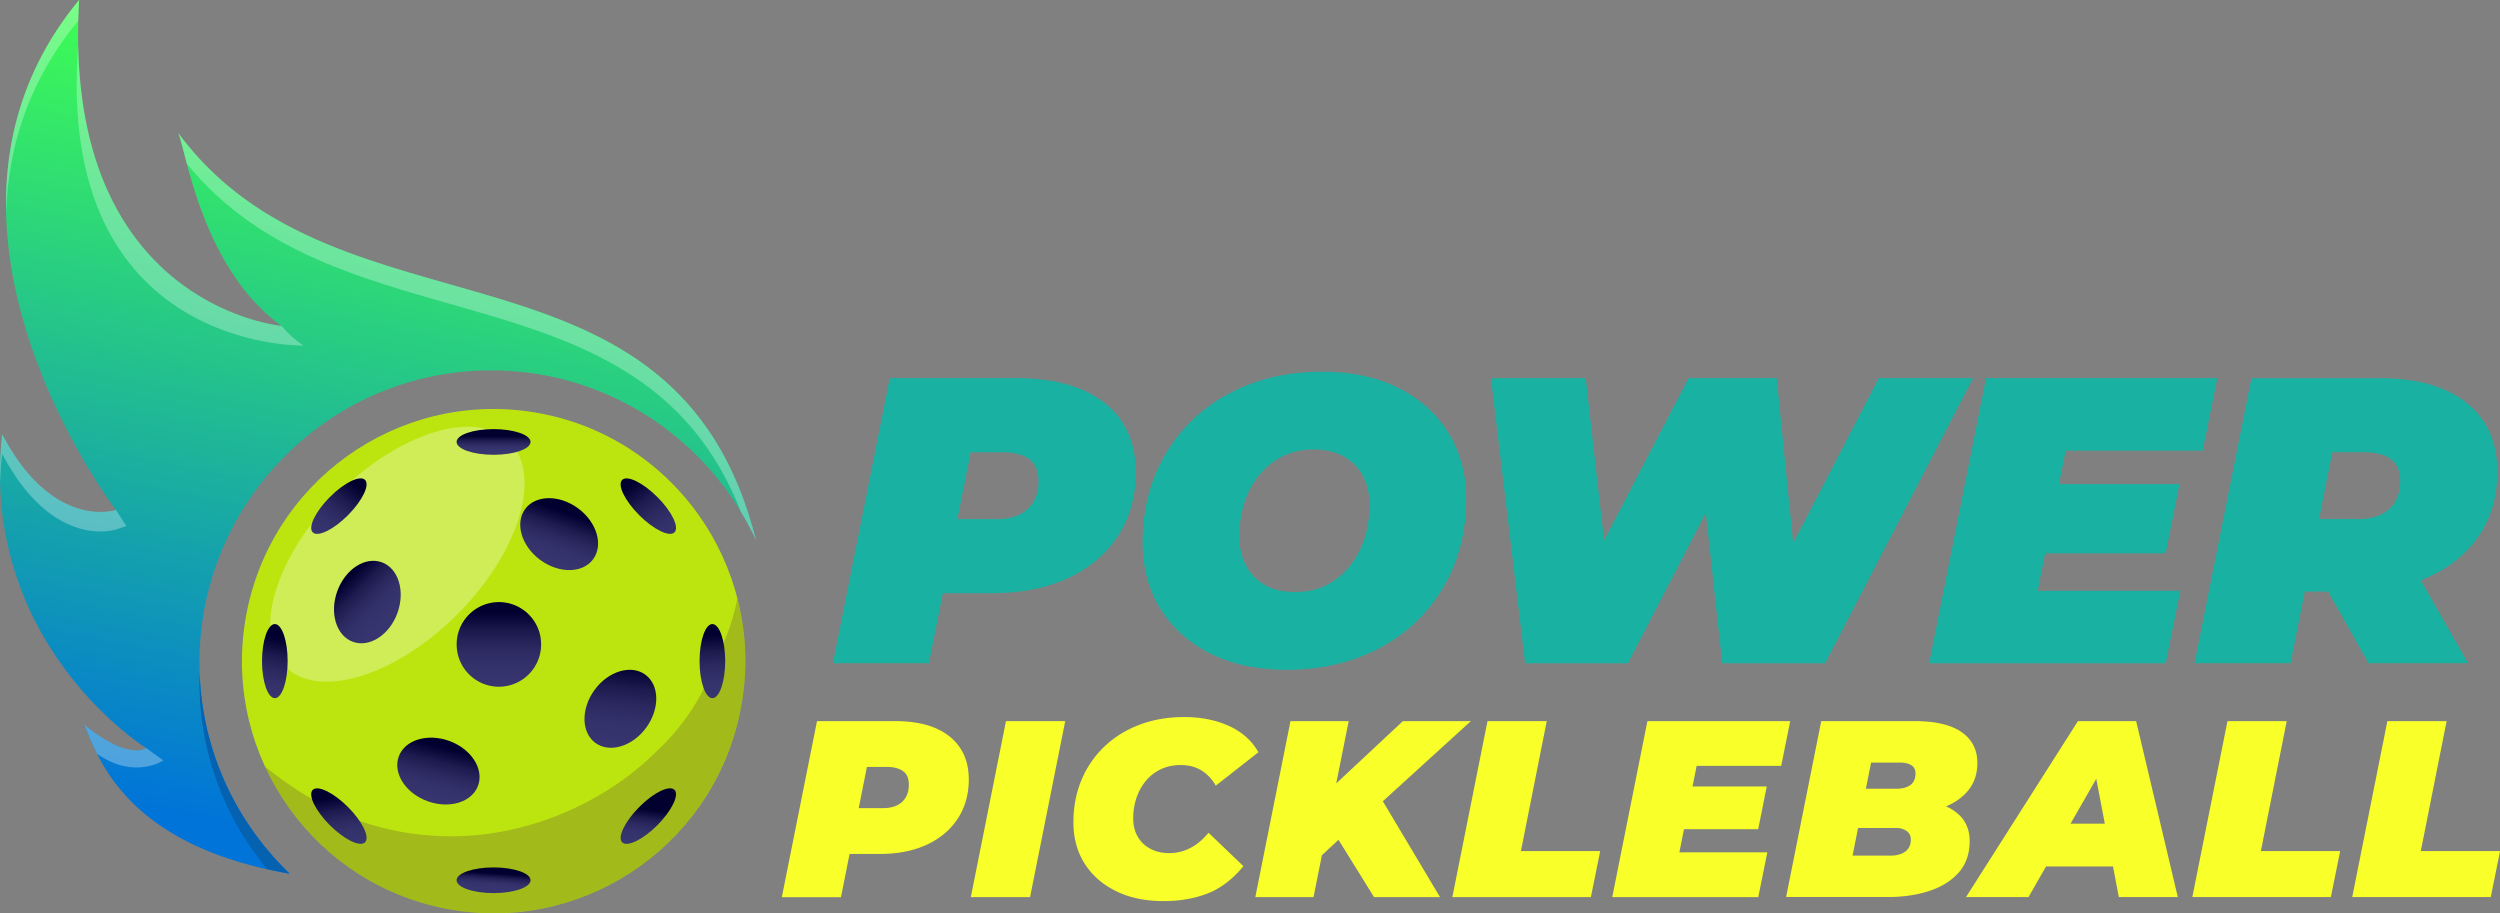
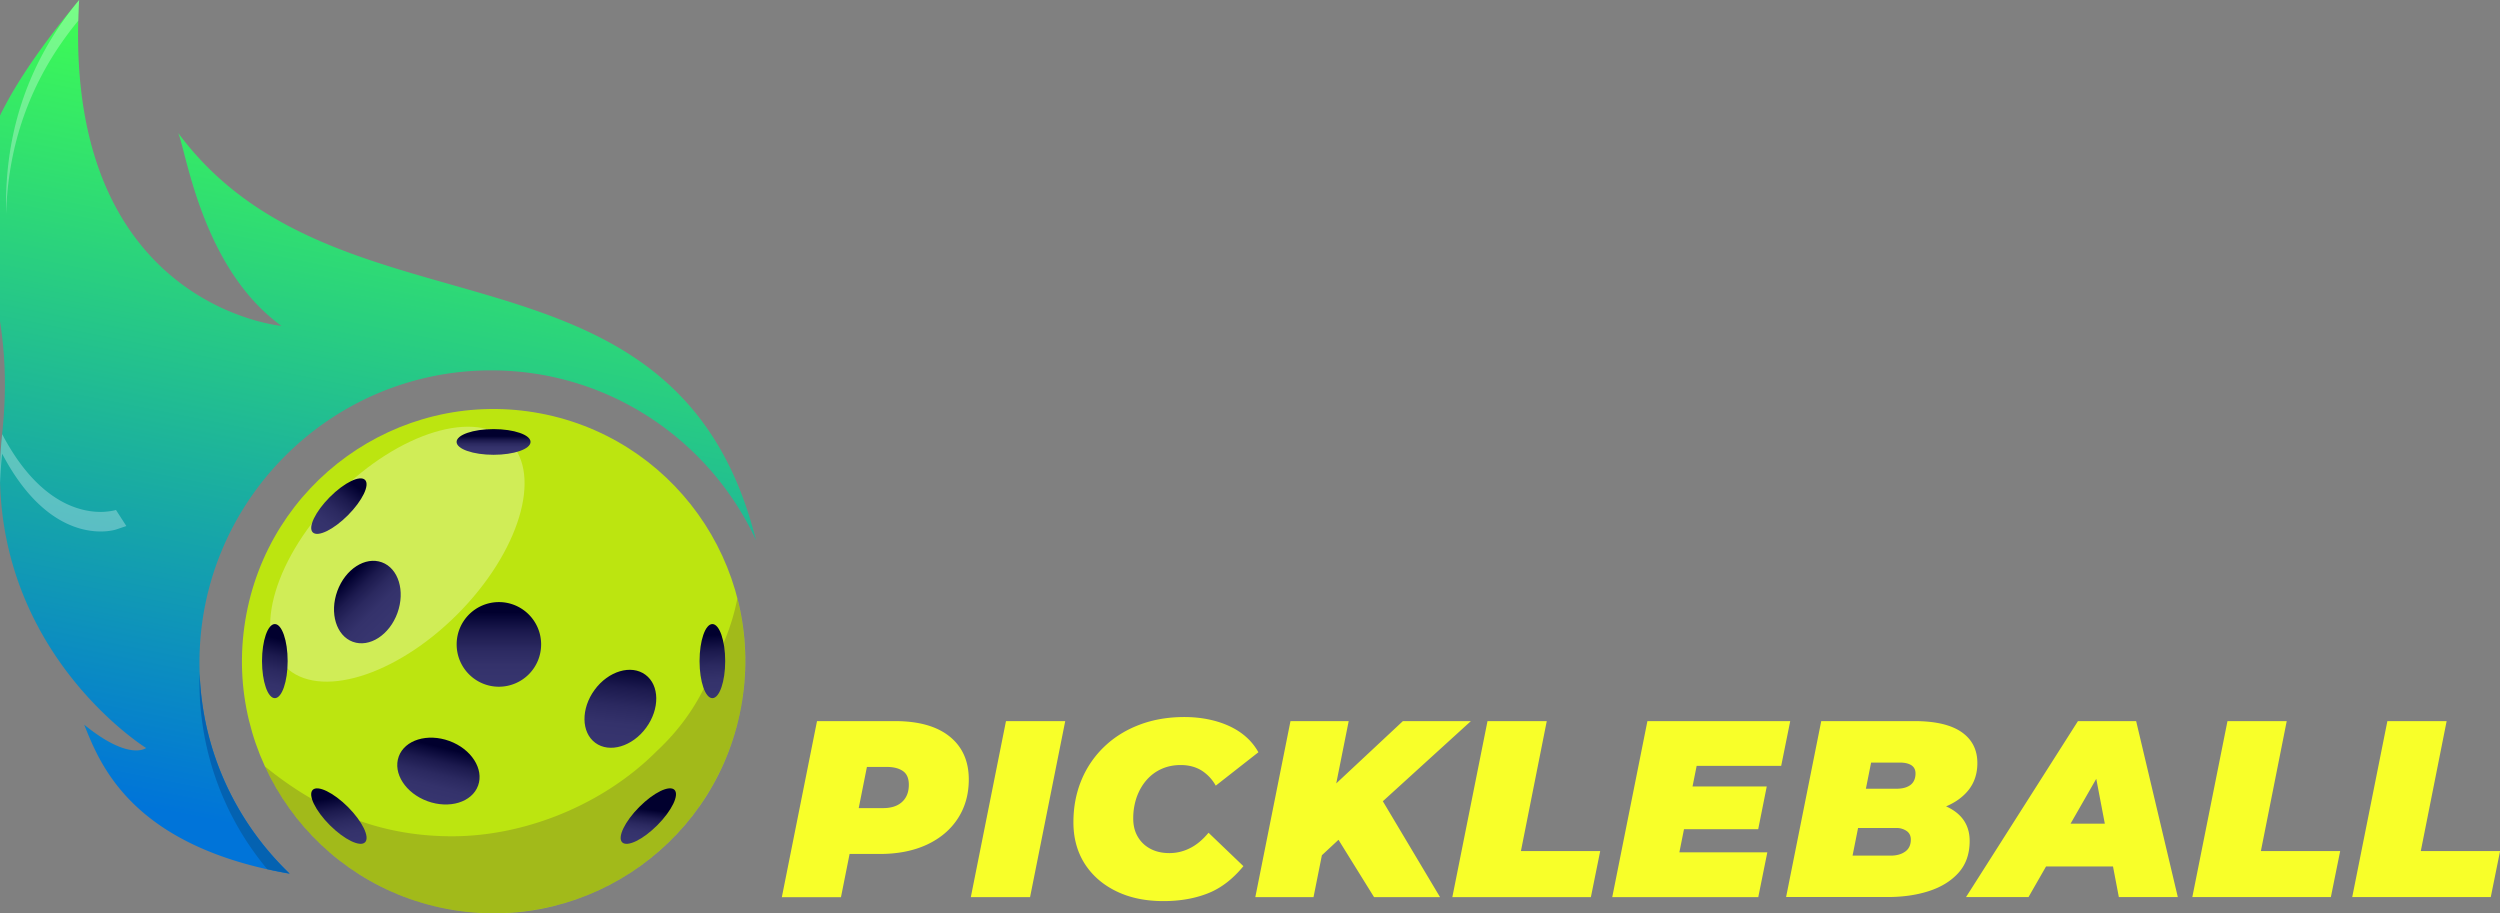
<svg xmlns="http://www.w3.org/2000/svg" width="219" height="80" fill="none" viewBox="0 0 219 80">
  <rect x="0" y="0" width="219" height="80" fill="#808080" stroke="none" />
  <path fill="#BCE510" d="M64.996 61.495c1.972-12.038-6.17-23.397-18.184-25.373-12.014-1.975-23.352 6.181-25.324 18.219-1.971 12.037 6.17 23.396 18.184 25.372 12.014 1.976 23.352-6.181 25.324-18.218Z" />
  <path fill="#3C1243" d="M64.594 52.405a18.818 18.818 0 0 1-1.846 5.244c-1.025 3.147-2.767 5.87-5.24 8.17-4.596 4.604-11.418 7.438-17.916 7.438-6.497 0-11.718-2.33-16.381-6.117C26.7 74.732 34.352 80 43.236 80c12.173 0 22.045-9.89 22.045-22.087 0-1.906-.24-3.75-.694-5.508h.006Z" opacity=".2" style="mix-blend-mode:multiply" />
  <path fill="#fff" d="M40.065 53.813c-5.424 5.434-12.18 7.487-15.081 4.58-2.902-2.908-.853-9.67 4.57-15.11 5.424-5.44 12.18-7.488 15.082-4.58 2.902 2.908.852 9.67-4.571 15.11Z" opacity=".3" style="mix-blend-mode:overlay" />
  <path fill="url(#a)" d="M43.237 39.84c1.789 0 3.24-.504 3.24-1.125s-1.451-1.125-3.24-1.125c-1.79 0-3.24.504-3.24 1.125s1.45 1.125 3.24 1.125Z" />
  <path fill="url(#b)" d="M31.978 42.04c.436.437-.233 1.82-1.497 3.093-1.264 1.266-2.644 1.942-3.086 1.5-.436-.437.233-1.82 1.497-3.092 1.264-1.266 2.644-1.943 3.086-1.5Z" />
  <path fill="url(#c)" d="M24.076 54.667c.62 0 1.122 1.451 1.122 3.246s-.503 3.246-1.122 3.246c-.62 0-1.123-1.451-1.123-3.246s.503-3.246 1.123-3.246Z" />
  <path fill="url(#d)" d="M27.395 69.193c.436-.436 1.816.234 3.086 1.5 1.264 1.266 1.939 2.65 1.497 3.092-.436.437-1.816-.233-3.086-1.5-1.264-1.266-1.939-2.65-1.497-3.092Z" />
-   <path fill="url(#e)" d="M39.997 77.11c0-.62 1.448-1.124 3.24-1.124 1.791 0 3.24.504 3.24 1.125 0 .62-1.449 1.125-3.24 1.125-1.792 0-3.24-.504-3.24-1.125Z" />
  <path fill="url(#f)" d="M54.502 73.785c-.436-.436.233-1.82 1.497-3.092s2.644-1.942 3.086-1.5c.435.437-.233 1.82-1.497 3.092-1.264 1.267-2.645 1.943-3.087 1.5Z" />
  <path fill="url(#g)" d="M62.404 61.159c-.62 0-1.123-1.451-1.123-3.246s.503-3.246 1.123-3.246 1.123 1.451 1.123 3.246-.503 3.246-1.123 3.246Z" />
-   <path fill="url(#h)" d="M59.085 46.633c-.436.436-1.816-.234-3.086-1.5-1.264-1.266-1.94-2.65-1.498-3.092.436-.437 1.817.234 3.087 1.5 1.264 1.266 1.938 2.65 1.497 3.092Z" />
  <path fill="url(#i)" d="M47.403 56.45a3.703 3.703 0 0 1-3.7 3.707c-2.043 0-3.7-1.66-3.7-3.707a3.703 3.703 0 0 1 3.7-3.707c2.043 0 3.7 1.66 3.7 3.707Z" />
-   <path fill="url(#j)" d="M51.961 48.987c-.914 1.248-2.994 1.273-4.638.062-1.644-1.211-2.233-3.21-1.32-4.457.915-1.248 2.995-1.273 4.64-.061 1.644 1.217 2.233 3.208 1.318 4.456Z" />
  <path fill="url(#k)" d="M56.538 59.106c1.246.916 1.27 3 .062 4.647-1.209 1.647-3.203 2.237-4.448 1.322-1.246-.916-1.27-3-.062-4.648 1.209-1.647 3.203-2.237 4.448-1.321Z" />
  <path fill="url(#l)" d="M41.88 68.818c-.527 1.457-2.515 2.066-4.435 1.365-1.92-.7-3.043-2.453-2.516-3.91.528-1.457 2.516-2.065 4.436-1.364 1.92.7 3.043 2.452 2.516 3.91Z" />
  <path fill="url(#m)" d="M30.91 56.222c-1.454-.528-2.06-2.52-1.361-4.444.699-1.924 2.448-3.049 3.902-2.52 1.454.528 2.061 2.52 1.362 4.444-.7 1.924-2.448 3.05-3.902 2.52Z" />
-   <path fill="url(#n)" d="M66.239 47.352c-4.05-8.79-12.934-14.907-23.21-14.907-14.094 0-25.555 11.483-25.555 25.597 0 7.266 3.037 13.831 7.902 18.497C11.45 74.117 8.75 66.894 7.375 63.482c3.957 3.228 5.424 2.041 5.424 2.041S-1.816 56.456.184 38.04c4.454 8.49 9.976 6.639 9.976 6.639S-9.179 19.438 6.933 0a50.772 50.772 0 0 0-.086 3.928c.423 23.058 17.811 24.62 17.811 24.62-6.908-4.986-8.313-15.11-9.043-16.893 14.068 19.007 43.592 7.647 50.617 35.69l.007.007Z" />
-   <path fill="#fff" d="M14.302 66.611s-.957-.688-1.497-1.088c-.84.553-2.424-.141-2.424-.141-.779-.32-1.767-.891-3-1.9.288.713.632 1.599 1.129 2.564 3.307 2.287 5.798.565 5.798.565h-.006ZM26.56 30.269s-21.744.498-19.713-26.34c.424 23.057 17.811 24.619 17.811 24.619.743.817.976 1.045 1.902 1.715v.006Zm38.341 14.563c.491.811.939 1.653 1.338 2.52-7.025-28.044-36.55-16.69-50.618-35.69.178.442.405 1.4.742 2.667 13.541 16.69 39.844 8.25 48.538 30.503Z" opacity=".3" style="mix-blend-mode:overlay" />
+   <path fill="url(#n)" d="M66.239 47.352c-4.05-8.79-12.934-14.907-23.21-14.907-14.094 0-25.555 11.483-25.555 25.597 0 7.266 3.037 13.831 7.902 18.497C11.45 74.117 8.75 66.894 7.375 63.482c3.957 3.228 5.424 2.041 5.424 2.041S-1.816 56.456.184 38.04S-9.179 19.438 6.933 0a50.772 50.772 0 0 0-.086 3.928c.423 23.058 17.811 24.62 17.811 24.62-6.908-4.986-8.313-15.11-9.043-16.893 14.068 19.007 43.592 7.647 50.617 35.69l.007.007Z" />
  <path fill="#0462B1" d="M17.492 58.897a19.8 19.8 0 0 0-.018.854 25.49 25.49 0 0 0 5.939 16.389c.626.14 1.276.27 1.957.387-4.675-4.481-7.657-10.715-7.884-17.637l.006.007Z" />
  <path fill="#fff" d="M6.86 1.807c.012-.59.036-1.186.073-1.807C1.97 5.994.374 12.534.54 18.718c.153-5.637 1.865-11.501 6.32-16.91ZM.19 39.748c4.455 8.49 9.97 6.639 9.97 6.639l.908-.307-.908-1.408c-.38.123-1.086.166-1.086.166-1.828.08-5.638-.621-8.884-6.805a31.79 31.79 0 0 0-.178 4.266c.025-.83.08-1.678.178-2.551Z" opacity=".3" style="mix-blend-mode:overlay" />
-   <path fill="#19B2A2" d="M96.763 35.303c-1.816-1.45-4.4-2.176-7.743-2.176H77.945l-4.982 24.97h8.406l1.227-6.135h4.295c2.564 0 4.792-.442 6.675-1.321 1.89-.88 3.35-2.115 4.38-3.713 1.032-1.598 1.547-3.436 1.547-5.533 0-2.618-.908-4.647-2.724-6.098l-.006.007Zm-6.75 9.295c-.637.584-1.545.873-2.705.873h-3.442l1.166-5.852h2.81c.975 0 1.736.197 2.294.59.559.393.835 1.039.835 1.942 0 1.046-.32 1.863-.963 2.441l.006.006Zm32.494-10.61c-1.889-.953-4.123-1.426-6.712-1.426-2.276 0-4.381.363-6.301 1.088-1.921.725-3.583 1.752-4.982 3.086a14.039 14.039 0 0 0-3.258 4.727c-.773 1.82-1.16 3.836-1.16 6.049 0 2.213.516 4.119 1.546 5.797 1.031 1.678 2.491 2.993 4.381 3.94 1.89.947 4.123 1.426 6.712 1.426 2.277 0 4.381-.362 6.302-1.088 1.92-.725 3.583-1.752 4.982-3.086a14.065 14.065 0 0 0 3.258-4.727c.773-1.82 1.159-3.836 1.159-6.049 0-2.213-.515-4.118-1.546-5.797-1.031-1.678-2.491-2.987-4.381-3.94Zm-2.975 13.143a7.349 7.349 0 0 1-1.283 2.446 6.188 6.188 0 0 1-2.049 1.679c-.798.405-1.718.608-2.761.608-1.043 0-1.89-.203-2.614-.608a4.175 4.175 0 0 1-1.675-1.715c-.392-.738-.589-1.58-.589-2.533 0-1.02.141-1.992.43-2.908a7.298 7.298 0 0 1 1.282-2.44 6.146 6.146 0 0 1 2.068-1.678c.81-.406 1.718-.609 2.742-.609 1.025 0 1.89.203 2.62.609a4.204 4.204 0 0 1 1.675 1.696c.393.726.589 1.574.589 2.551 0 1.02-.141 1.992-.429 2.908l-.006-.006Zm45.046-14.004-7.497 14.465-1.442-14.465h-7.725l-7.399 14.225-1.608-14.225h-8.301l2.994 24.977h9.007l6.823-13.18 1.435 13.18h9.013l12.959-24.977h-8.259Zm14.578 15.343h10.559l1.209-6.066h-10.553l.583-2.927h12.001l1.282-6.35h-20.259l-4.988 24.977h20.725l1.283-6.35H178.5l.656-3.283Zm38.065-1.64c1.03-1.568 1.546-3.4 1.546-5.496 0-2.594-.902-4.61-2.706-6.049-1.804-1.438-4.356-2.158-7.657-2.158h-11.179l-4.982 24.97h8.406l1.251-6.276h2.044l3.54 6.276h8.724l-4.153-7.266c.27-.104.533-.215.785-.332 1.89-.879 3.35-2.102 4.381-3.676v.007Zm-7.799-6.621c.559.393.835 1.039.835 1.942 0 1.046-.319 1.863-.963 2.441-.638.584-1.546.873-2.706.873h-3.442l1.166-5.852h2.81c.975 0 1.736.196 2.294.59l.006.006Z" />
  <path fill="#F8FF29" d="m68.49 78.586 3.08-15.417h6.835c2.068 0 3.663.449 4.78 1.346 1.117.898 1.681 2.152 1.681 3.768 0 1.291-.319 2.428-.957 3.412-.638.984-1.54 1.746-2.706 2.293-1.166.541-2.54.818-4.123.818h-4.97l2.767-2.269-1.208 6.055h-5.19l.011-.006Zm6.265-5.44-1.822-2.355h4.417c.718 0 1.276-.178 1.669-.54.393-.357.595-.861.595-1.507 0-.559-.172-.959-.515-1.198-.344-.24-.816-.363-1.418-.363h-4.025l2.768-2.422-1.67 8.391v-.006Zm10.289 5.44 3.08-15.417h5.19l-3.08 15.417h-5.19Zm16.879.35c-1.583 0-2.97-.288-4.154-.872-1.184-.578-2.105-1.39-2.761-2.422-.65-1.033-.976-2.238-.976-3.603 0-1.364.24-2.594.712-3.725a8.565 8.565 0 0 1 2.013-2.926c.865-.824 1.89-1.457 3.08-1.906 1.184-.448 2.491-.67 3.914-.67s2.792.265 3.933.793c1.141.529 1.994 1.291 2.552 2.293l-3.736 2.926a3.694 3.694 0 0 0-1.252-1.334c-.515-.313-1.123-.473-1.822-.473-.614 0-1.178.117-1.681.344a3.774 3.774 0 0 0-1.307.972c-.368.418-.65.916-.86 1.487a5.648 5.648 0 0 0-.306 1.894c0 .602.129 1.13.399 1.585.264.455.632.806 1.11 1.058.479.252 1.031.375 1.663.375a3.96 3.96 0 0 0 1.767-.418c.577-.277 1.129-.732 1.657-1.365l3.055 2.926c-.938 1.144-1.981 1.943-3.135 2.391-1.153.45-2.436.67-3.859.67h-.006Zm8.043-.35 3.08-15.417h5.099l-3.08 15.417h-5.099Zm5.301-3.172.767-5.834 6.86-6.411h5.957l-7.89 7.18-3.516 3.037-2.178 2.028Zm5.099 3.172-3.718-5.993 3.847-3.48 5.651 9.473h-5.78Zm6.859 0 3.08-15.417h5.191l-2.264 11.385h6.945l-.816 4.032h-12.136Zm19.873-3.922h7.719l-.792 3.922h-12.792l3.08-15.417h12.51l-.791 3.922h-7.406l-1.515 7.58-.013-.007Zm.81-5.772h6.86l-.749 3.744h-6.859l.748-3.744Zm8.553 9.694 3.08-15.417h8.154c1.835 0 3.209.32 4.135.959.921.64 1.387 1.543 1.387 2.717 0 .953-.276 1.764-.822 2.422-.552.664-1.307 1.162-2.264 1.506-.957.344-2.062.516-3.307.516l.662-1.186c1.571 0 2.804.314 3.706.934.902.627 1.35 1.5 1.35 2.631 0 1.131-.325 2.06-.975 2.785-.651.725-1.522 1.26-2.608 1.61-1.086.351-2.289.517-3.608.517h-8.878l-.012.006Zm5.823-3.633h3.343c.516 0 .933-.117 1.264-.35.332-.234.497-.59.497-1.058 0-.338-.129-.59-.386-.762a1.556 1.556 0 0 0-.89-.252h-3.693l.681-3.436h2.988c.392 0 .724-.055.975-.166.258-.11.442-.264.558-.461.117-.197.178-.437.178-.713 0-.326-.122-.56-.362-.72-.239-.153-.576-.233-1-.233h-2.528l-1.625 8.151Zm9.939 3.633 9.805-15.417h5.098l3.651 15.417h-5.166l-2.485-13.013h2.025l-7.455 13.013h-5.473Zm4.528-2.686 2.068-3.744h7.08l.571 3.744h-9.719Zm15.296 2.686 3.08-15.417h5.19l-2.264 11.385h6.946l-.816 4.032h-12.136Zm14.007 0 3.08-15.417h5.191l-2.264 11.385h6.945l-.816 4.032h-12.136Z" />
  <defs>
    <linearGradient id="a" x1="43.237" x2="43.237" y1="39.533" y2="38.217" gradientUnits="userSpaceOnUse">
      <stop stop-color="#37356F" />
      <stop offset=".27" stop-color="#34326B" />
      <stop offset=".5" stop-color="#2B2960" />
      <stop offset=".73" stop-color="#1C1A4E" />
      <stop offset=".95" stop-color="#060535" />
      <stop offset="1" stop-color="#01002E" />
    </linearGradient>
    <linearGradient id="b" x1="27.751" x2="31.06" y1="46.946" y2="42.508" gradientUnits="userSpaceOnUse">
      <stop stop-color="#37356F" />
      <stop offset=".27" stop-color="#34326B" />
      <stop offset=".5" stop-color="#2B2960" />
      <stop offset=".73" stop-color="#1C1A4E" />
      <stop offset=".95" stop-color="#060535" />
      <stop offset="1" stop-color="#01002E" />
    </linearGradient>
    <linearGradient id="c" x1="23.29" x2="24.516" y1="61.392" y2="55.99" gradientUnits="userSpaceOnUse">
      <stop stop-color="#37356F" />
      <stop offset=".27" stop-color="#34326B" />
      <stop offset=".5" stop-color="#2B2960" />
      <stop offset=".73" stop-color="#1C1A4E" />
      <stop offset=".95" stop-color="#060535" />
      <stop offset="1" stop-color="#01002E" />
    </linearGradient>
    <linearGradient id="d" x1="30.168" x2="29.38" y1="74.093" y2="69.827" gradientUnits="userSpaceOnUse">
      <stop stop-color="#37356F" />
      <stop offset=".27" stop-color="#34326B" />
      <stop offset=".5" stop-color="#2B2960" />
      <stop offset=".73" stop-color="#1C1A4E" />
      <stop offset=".95" stop-color="#060535" />
      <stop offset="1" stop-color="#01002E" />
    </linearGradient>
    <linearGradient id="e" x1="43.194" x2="43.28" y1="77.738" y2="76.514" gradientUnits="userSpaceOnUse">
      <stop stop-color="#37356F" />
      <stop offset=".27" stop-color="#34326B" />
      <stop offset=".5" stop-color="#2B2960" />
      <stop offset=".73" stop-color="#1C1A4E" />
      <stop offset=".95" stop-color="#060535" />
      <stop offset="1" stop-color="#01002E" />
    </linearGradient>
    <linearGradient id="f" x1="56.514" x2="56.865" y1="73.638" y2="70.933" gradientUnits="userSpaceOnUse">
      <stop stop-color="#37356F" />
      <stop offset=".27" stop-color="#34326B" />
      <stop offset=".5" stop-color="#2B2960" />
      <stop offset=".73" stop-color="#1C1A4E" />
      <stop offset=".95" stop-color="#060535" />
      <stop offset="1" stop-color="#01002E" />
    </linearGradient>
    <linearGradient id="g" x1="62.551" x2="62.293" y1="60.962" y2="55.645" gradientUnits="userSpaceOnUse">
      <stop stop-color="#37356F" />
      <stop offset=".27" stop-color="#34326B" />
      <stop offset=".5" stop-color="#2B2960" />
      <stop offset=".73" stop-color="#1C1A4E" />
      <stop offset=".95" stop-color="#060535" />
      <stop offset="1" stop-color="#01002E" />
    </linearGradient>
    <linearGradient id="h" x1="59.214" x2="55.376" y1="47.536" y2="42.491" gradientUnits="userSpaceOnUse">
      <stop stop-color="#37356F" />
      <stop offset=".27" stop-color="#34326B" />
      <stop offset=".5" stop-color="#2B2960" />
      <stop offset=".73" stop-color="#1C1A4E" />
      <stop offset=".95" stop-color="#060535" />
      <stop offset="1" stop-color="#01002E" />
    </linearGradient>
    <linearGradient id="i" x1="43.697" x2="43.697" y1="60.009" y2="53.641" gradientUnits="userSpaceOnUse">
      <stop stop-color="#37356F" />
      <stop offset=".27" stop-color="#34326B" />
      <stop offset=".5" stop-color="#2B2960" />
      <stop offset=".73" stop-color="#1C1A4E" />
      <stop offset=".95" stop-color="#060535" />
      <stop offset="1" stop-color="#01002E" />
    </linearGradient>
    <linearGradient id="j" x1="48.139" x2="49.623" y1="49.215" y2="44.95" gradientUnits="userSpaceOnUse">
      <stop stop-color="#37356F" />
      <stop offset=".27" stop-color="#34326B" />
      <stop offset=".5" stop-color="#2B2960" />
      <stop offset=".73" stop-color="#1C1A4E" />
      <stop offset=".95" stop-color="#060535" />
      <stop offset="1" stop-color="#01002E" />
    </linearGradient>
    <linearGradient id="k" x1="54.023" x2="54.719" y1="65.308" y2="58.337" gradientUnits="userSpaceOnUse">
      <stop stop-color="#37356F" />
      <stop offset=".27" stop-color="#34326B" />
      <stop offset=".5" stop-color="#2B2960" />
      <stop offset=".73" stop-color="#1C1A4E" />
      <stop offset=".95" stop-color="#060535" />
      <stop offset="1" stop-color="#01002E" />
    </linearGradient>
    <linearGradient id="l" x1="37.77" x2="38.909" y1="70.14" y2="65.524" gradientUnits="userSpaceOnUse">
      <stop stop-color="#37356F" />
      <stop offset=".27" stop-color="#34326B" />
      <stop offset=".5" stop-color="#2B2960" />
      <stop offset=".73" stop-color="#1C1A4E" />
      <stop offset=".95" stop-color="#060535" />
      <stop offset="1" stop-color="#01002E" />
    </linearGradient>
    <linearGradient id="m" x1="33.727" x2="30.316" y1="54.368" y2="50.917" gradientUnits="userSpaceOnUse">
      <stop stop-color="#37356F" />
      <stop offset=".27" stop-color="#34326B" />
      <stop offset=".5" stop-color="#2B2960" />
      <stop offset=".73" stop-color="#1C1A4E" />
      <stop offset=".95" stop-color="#060535" />
      <stop offset="1" stop-color="#01002E" />
    </linearGradient>
    <linearGradient id="n" x1="38.439" x2="24.922" y1="5.797" y2="73.24" gradientUnits="userSpaceOnUse">
      <stop stop-color="#3FFF51" />
      <stop offset="1" stop-color="#0074D9" />
    </linearGradient>
  </defs>
</svg>